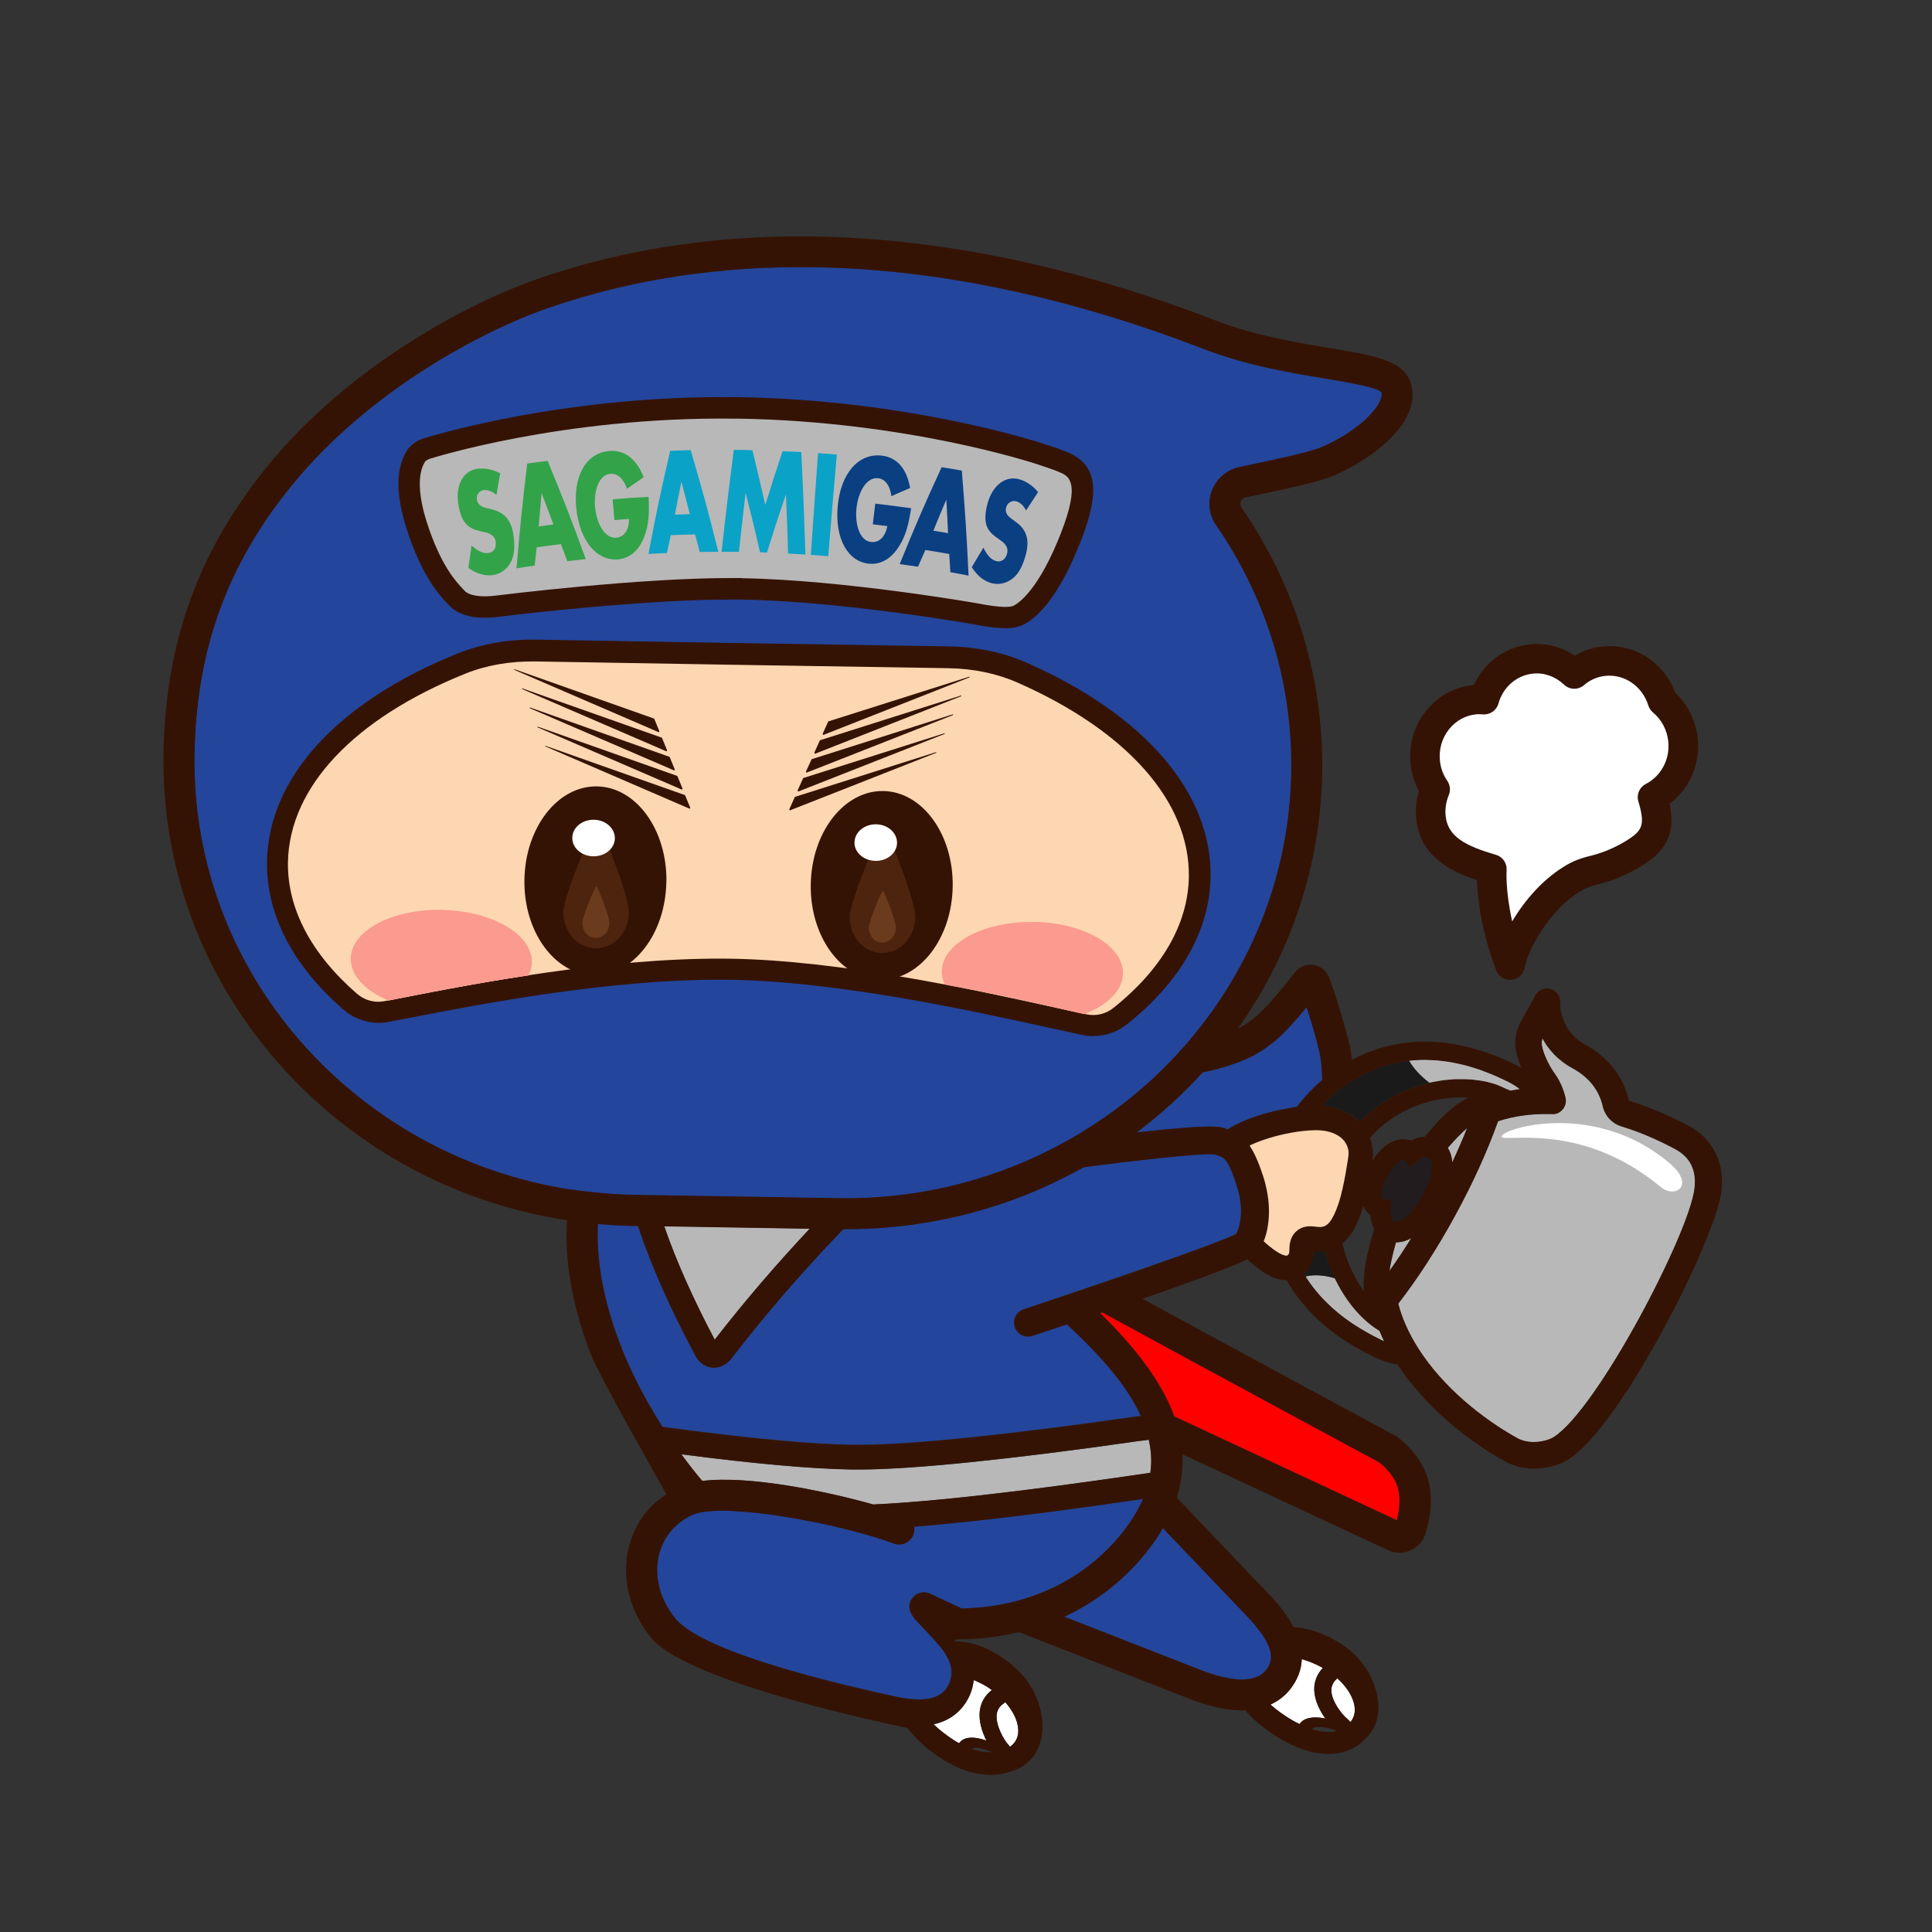
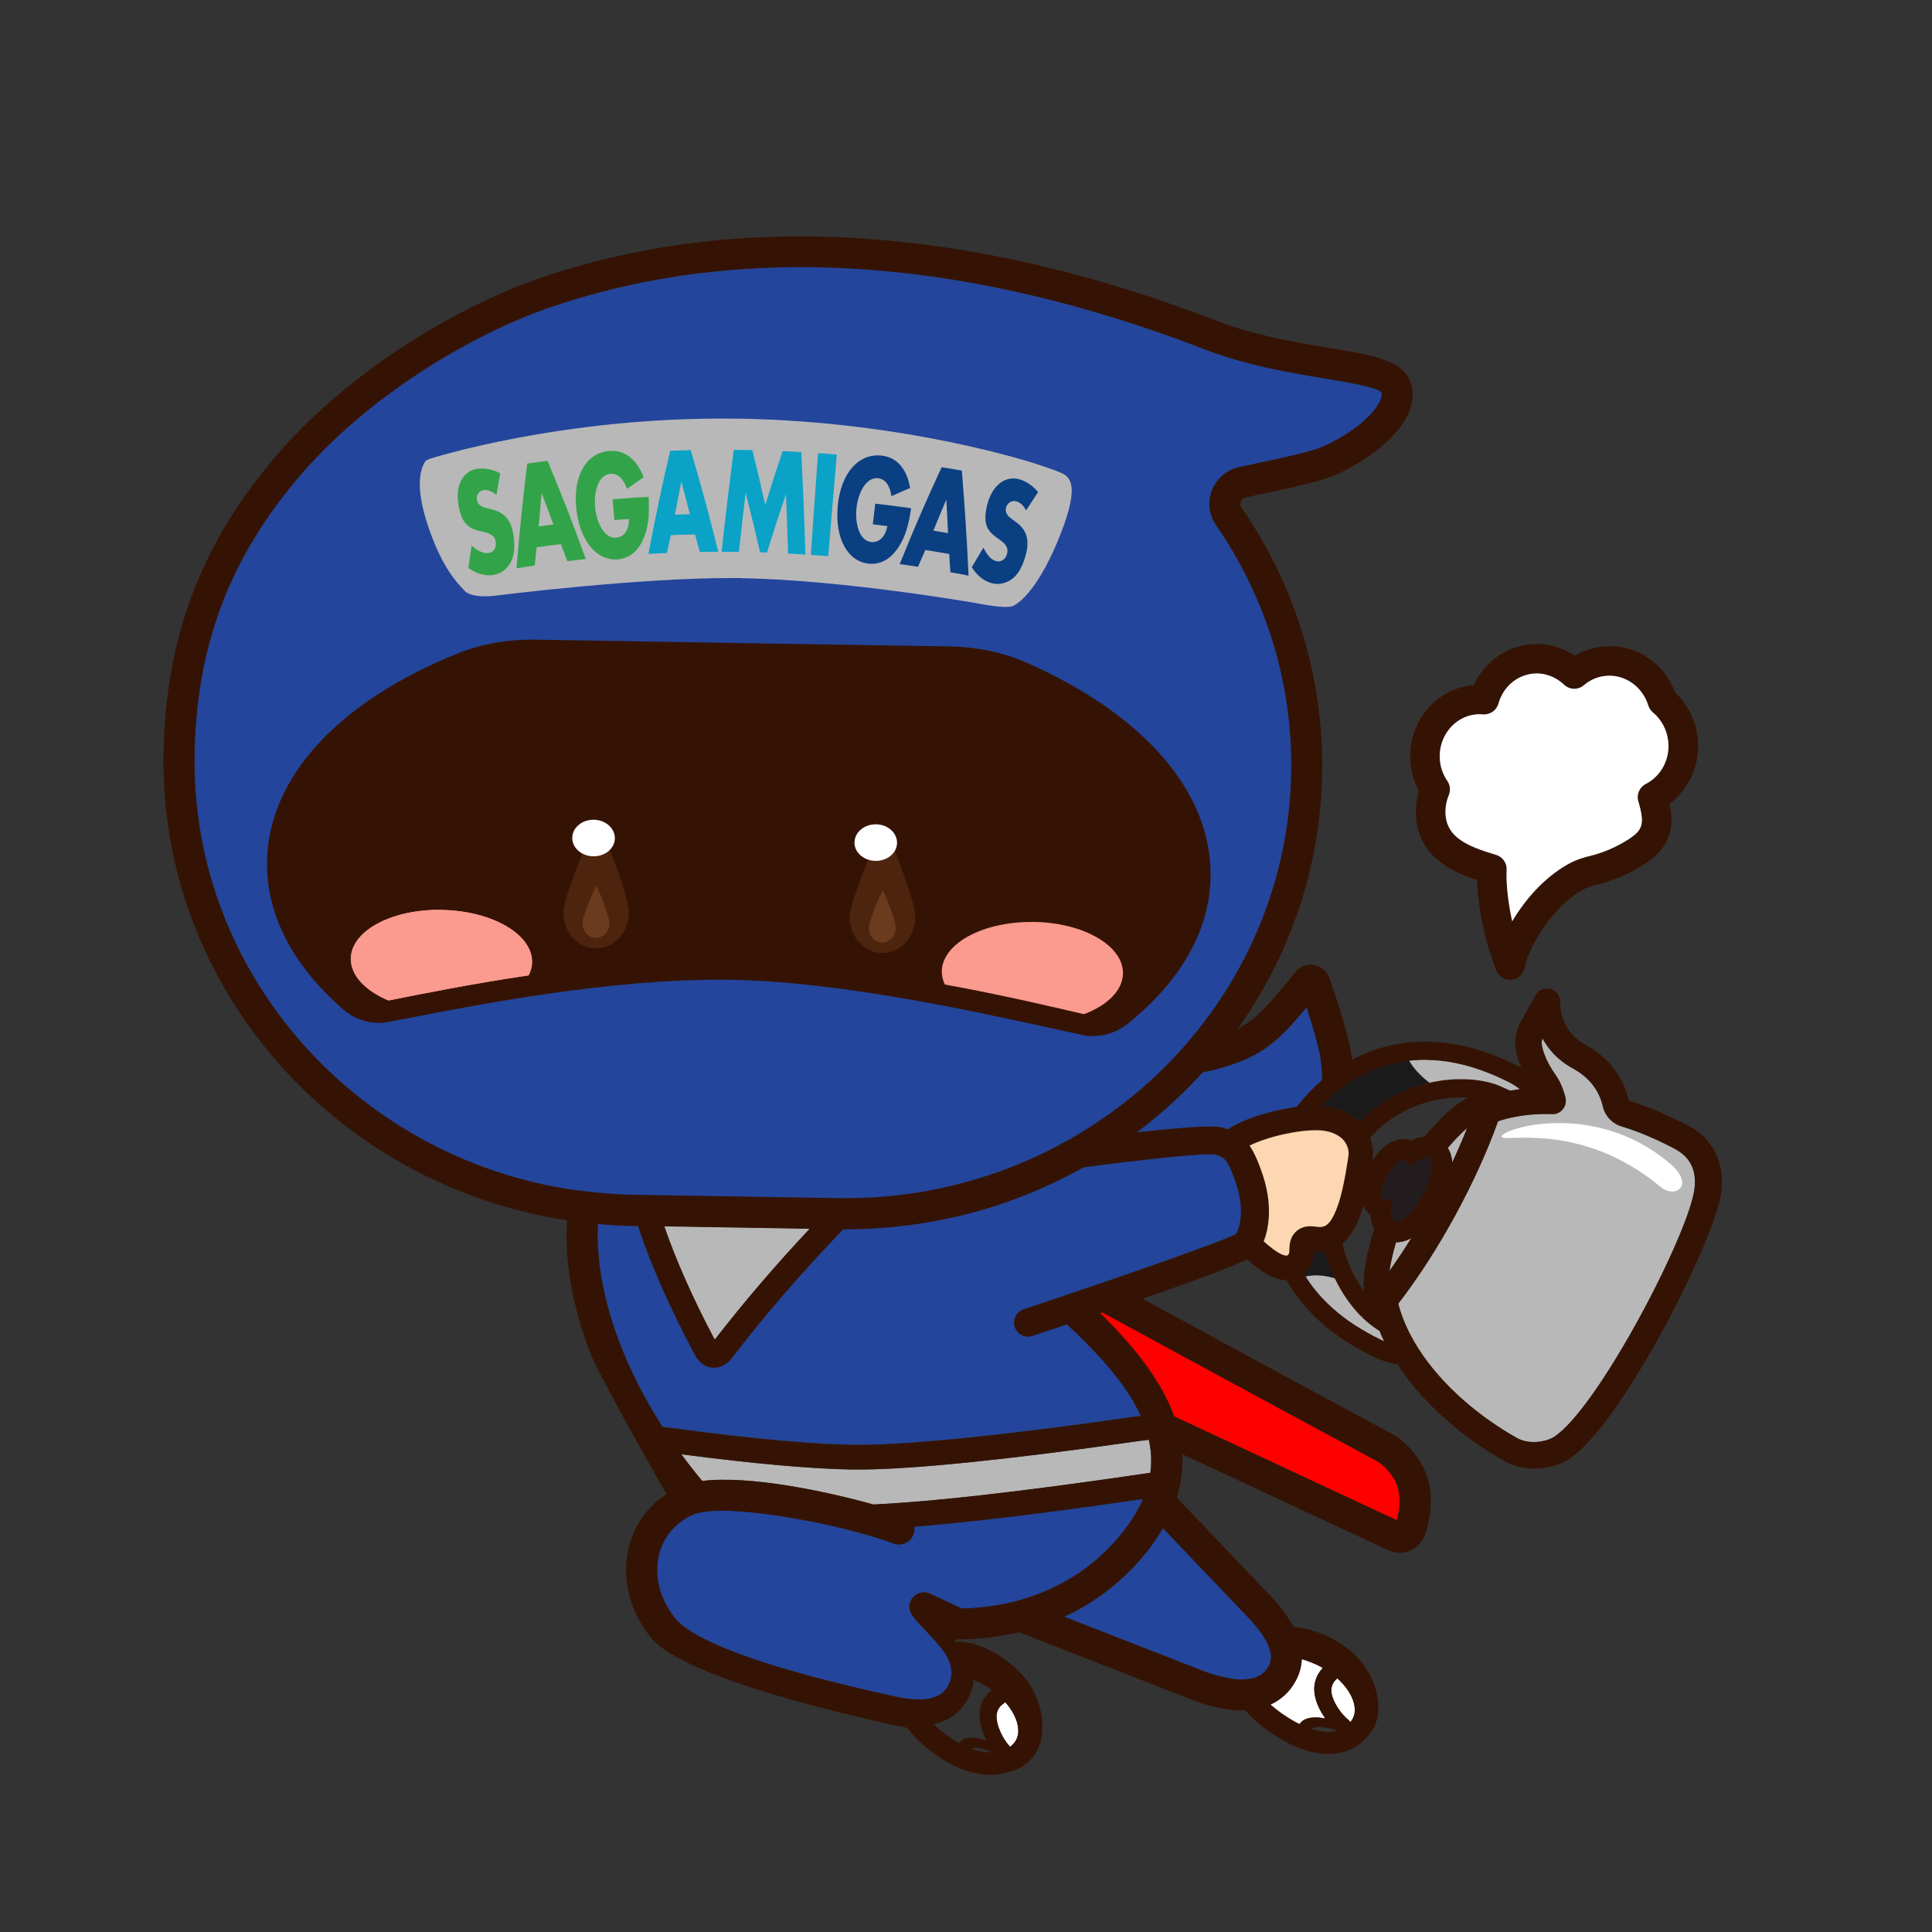
<svg xmlns="http://www.w3.org/2000/svg" id="_レイヤー_1" data-name="レイヤー_1" version="1.1" viewBox="0 0 240.94 240.94">
  <rect x="0" y="0" width="240.94" height="240.94" fill="#333333" stroke="none" />
  <defs>
    <style>
      .st0 {
        fill: #23459c;
      }

      .st1 {
        fill: #fdd7b2;
      }

      .st2 {
        fill: #4d240e;
      }

      .st3 {
        fill: #fb9a8f;
      }

      .st4 {
        fill: #fff;
      }

      .st5 {
        fill: #33a34a;
      }

      .st6 {
        fill: #351304;
      }

      .st7 {
        fill: #b8b8b8;
      }

      .st8 {
        fill: #1a1a1a;
      }

      .st9 {
        fill: #6b3b1d;
      }

      .st10 {
        fill: #0a3f82;
      }

      .st11 {
        fill: #0ba2c7;
      }

      .st12 {
        fill: #ff0001;
      }

      .st13 {
        fill: #221c1f;
      }
    </style>
  </defs>
  <g>
    <path class="st0" d="M172.26,48.9c-.55-.61-4.39-1.26-7.2-1.72-4.31-.72-9.68-1.62-14.97-3.66-16.87-6.52-33.17-9.94-48.46-10.19-11.79-.19-22.99,1.52-33.28,5.09-8.86,3.08-22.47,10.62-31.67,21.77-8.27,9.97-12.21,20.73-12.42,33.88-.44,27.24,20.03,50.16,46.97,54.3,1.27.19,2.55.34,3.84.45,1.31.11,2.63.19,3.96.22l25.47.42c2.9.05,5.74-.12,8.53-.49,1.73-.23,3.44-.54,5.11-.92,24.23-5.52,42.48-26.49,42.9-51.74.18-10.98-3.06-21.63-9.38-30.8-.88-1.28-1.07-2.91-.49-4.36.58-1.46,1.85-2.53,3.38-2.86l.94-.2c3.77-.8,8.04-1.71,9.46-2.34,5.15-2.28,7.77-5.56,7.32-6.82" />
    <path class="st6" d="M188.28,122.2c-.75-.01-1.42-.48-1.69-1.19-1.93-5.09-2.33-9.17-2.39-11.26-2.99-.96-7.09-2.8-7.58-7.59-.12-1.17,0-2.34.34-3.5-.57-1.05-.92-2.18-1.05-3.36-.25-2.44.44-4.82,1.97-6.7,1.46-1.81,3.52-2.93,5.8-3.16.04,0,.09-.01.13-.02,1.28-2.81,3.9-4.74,6.98-5.06,2-.21,3.95.3,5.6,1.4,1.05-.62,2.22-1,3.44-1.13,4.06-.42,7.69,2,9.09,5.75,1.58,1.49,2.57,3.5,2.81,5.71.34,3.19-1.05,6.3-3.52,8.16.64,2.97.14,5.44-3.22,7.58-1.79,1.14-3.77,1.99-5.72,2.47-.56.13-1.28.34-1.94.71-4.05,2.3-6.79,7.44-7.19,9.67-.14.81-.82,1.44-1.64,1.51-.07,0-.13,0-.2,0M184.48,89.09c-.14,0-.28,0-.43.02-1.3.13-2.47.78-3.32,1.82-.9,1.11-1.32,2.53-1.16,4,.09.89.4,1.72.93,2.49.34.51.41,1.16.18,1.73-.36.88-.49,1.77-.4,2.64.27,2.59,2.51,3.73,6.29,4.84.84.24,1.39,1.05,1.32,1.92,0,.03-.17,2.51.7,6.37,1.56-2.64,3.91-5.4,6.91-7.1,1.07-.61,2.16-.91,2.89-1.08,1.54-.38,3.18-1.08,4.61-2,1.82-1.16,2.19-1.88,1.32-4.78-.26-.86.14-1.78.93-2.18,1.91-.97,3.04-3.09,2.81-5.29-.15-1.44-.83-2.73-1.91-3.63-.27-.23-.47-.53-.58-.87-.74-2.38-2.95-3.94-5.36-3.69-.98.1-1.91.51-2.67,1.16-.72.62-1.79.59-2.47-.06-1.08-1.03-2.47-1.53-3.89-1.38-2.04.21-3.73,1.68-4.3,3.74-.24.85-1.05,1.41-1.93,1.34-.15-.01-.3-.02-.45-.02" />
    <path class="st4" d="M205.24,97.77c1.91-.97,3.04-3.09,2.81-5.29-.15-1.44-.83-2.73-1.91-3.63-.28-.23-.47-.53-.58-.87-.74-2.38-2.95-3.94-5.36-3.69-.98.1-1.91.51-2.67,1.16-.72.62-1.79.59-2.47-.06-1.08-1.02-2.47-1.53-3.89-1.38-2.04.21-3.73,1.68-4.3,3.74-.24.85-1.06,1.41-1.93,1.34-.15-.01-.3-.02-.45-.02-.14,0-.28,0-.43.02-1.3.13-2.47.78-3.32,1.82-.9,1.11-1.32,2.53-1.16,4,.09.88.4,1.72.93,2.49.34.51.41,1.16.18,1.73-.36.88-.49,1.77-.4,2.64.27,2.59,2.51,3.73,6.28,4.84.84.24,1.39,1.05,1.32,1.92,0,.03-.17,2.51.7,6.37,1.56-2.64,3.91-5.4,6.91-7.1,1.07-.61,2.16-.91,2.89-1.08,1.54-.38,3.18-1.08,4.61-1.99,1.81-1.16,2.19-1.88,1.32-4.78-.26-.86.14-1.78.93-2.18" />
    <path class="st6" d="M136.28,129.22c-.42,0-.85-.05-1.26-.14-1.22-.26-2.63-.57-4.18-.91-10.07-2.21-27.07-5.94-40.71-5.99-14.29-.05-30.05,3.01-39.46,4.84l-2.19.42c-.45.09-.91.13-1.37.12-1.57-.03-3.09-.61-4.28-1.65-6.34-5.5-9.64-11.89-9.53-18.47.17-10.46,8.83-19.92,23.76-25.94,2.99-1.2,6.29-1.79,9.8-1.73,11.31.2,40.19.68,51.43.84,3.55.06,6.83.75,9.78,2.05,14.73,6.51,23.07,16.24,22.9,26.7-.11,6.67-3.71,13.02-10.41,18.37-1.22.97-2.74,1.49-4.28,1.47" />
-     <path class="st6" d="M125.25,78.35c-.98-.02-2.24-.18-3.88-.5-.15-.03-16.32-2.87-28.87-3.08h-.94c-10.58-.07-27.06,1.85-29.18,2.13-2.94.41-5.14-.08-6.38-1.42l-.17-.17c-.96-1.01-3.2-3.38-5.1-9.29-1.39-4.33-1.38-7.64.02-9.83.41-.66,1.14-1.2,1.96-1.48.16-.05,17-5.43,38.87-5.18h.62c21.32.36,37.35,5.62,38.02,5.84l.49.16c.78.25,1.65.54,2.46.89,3.61,1.53,4.09,4.73,1.63,11.02-2.7,6.92-5.33,9.48-7.05,10.4-.49.26-1.17.53-2.5.5" />
    <path class="st7" d="M92.54,72.11c12.66.21,29.19,3.1,29.33,3.13,1.46.28,2.61.44,3.41.45.82.01,1.06-.12,1.2-.19.68-.37,3.13-2.1,5.83-9.02,2.51-6.45.95-7.11-.19-7.6-.71-.3-1.53-.57-2.25-.81l-.5-.17c-.66-.21-16.31-5.35-37.23-5.69h-.61c-21.43-.26-37.82,4.97-37.97,5.02-.28.1-.5.27-.54.33-.97,1.51-.87,4.21.23,7.64,1.72,5.34,3.66,7.39,4.5,8.27l.18.2c.59.63,2.11.86,4.07.59.17-.02,17.77-2.23,29.56-2.17h.98Z" />
    <path class="st3" d="M55.22,113.47c-6.24-.14-11.36,2.56-11.44,6.04-.05,2.12,1.81,4.05,4.69,5.26,4.18-.83,10.35-2.08,17.47-3.13.26-.51.42-1.05.43-1.61.08-3.48-4.91-6.41-11.15-6.55" />
-     <path class="st1" d="M126.95,85.15c-2.62-1.16-5.55-1.77-8.71-1.82-11.31-.17-40.2-.64-51.43-.84-3.19-.05-6.14.46-8.8,1.53-13.89,5.6-21.94,14.17-22.1,23.51-.09,5.76,2.89,11.44,8.62,16.41.72.62,1.63.97,2.57.99.27,0,.55-.02.82-.07l2.19-.42c9.51-1.85,25.43-4.94,39.98-4.89.35,0,.7,0,1.05.01,13.7.22,30.3,3.86,40.22,6.04,1.54.34,2.95.65,4.16.9,1.16.25,2.39-.05,3.33-.8,6.06-4.83,9.31-10.48,9.41-16.33.15-9.34-7.62-18.17-21.31-24.22" />
    <path class="st3" d="M55.18,113.47c-6.24-.14-11.36,2.56-11.44,6.04-.05,2.12,1.81,4.05,4.69,5.26,4.18-.83,10.36-2.08,17.47-3.13.26-.51.41-1.05.43-1.61.08-3.48-4.91-6.41-11.15-6.55" />
    <path class="st3" d="M128.81,114.97c6.24.06,11.27,2.93,11.24,6.41-.02,2.13-1.94,3.99-4.86,5.1-4.15-.96-10.28-2.42-17.36-3.7-.24-.52-.38-1.06-.38-1.62.03-3.48,5.12-6.25,11.36-6.18" />
-     <path class="st6" d="M83.1,109.99c-.11,6.5-4.15,11.7-9.04,11.62-4.89-.08-8.77-5.41-8.66-11.91.11-6.5,4.15-11.71,9.05-11.63,4.89.08,8.76,5.42,8.66,11.92" />
    <path class="st2" d="M78.43,113.83c-.04,2.48-1.9,4.47-4.16,4.43-2.26-.04-4.05-2.08-4.01-4.56.03-1.95,3.85-11.06,4.28-11.13.17-.02,3.92,8.91,3.88,11.26" />
    <path class="st9" d="M76,115.14c-.02,1.03-.79,1.84-1.71,1.83-.94-.02-1.67-.85-1.66-1.88.01-.81,1.58-4.57,1.77-4.59.06-.01,1.61,3.67,1.6,4.65" />
    <path class="st4" d="M71.37,104.48c-.02,1.25,1.15,2.29,2.62,2.31,1.46.02,2.67-.97,2.69-2.23.02-1.27-1.16-2.31-2.62-2.33-1.47-.02-2.67.98-2.69,2.24" />
    <path class="st6" d="M118.81,110.57c-.11,6.5-4.15,11.7-9.04,11.62-4.89-.08-8.77-5.41-8.66-11.91.11-6.5,4.15-11.71,9.05-11.63,4.88.08,8.76,5.42,8.65,11.92" />
    <path class="st2" d="M114.14,114.42c-.04,2.48-1.9,4.47-4.16,4.43-2.26-.04-4.05-2.08-4.01-4.56.03-1.95,3.85-11.06,4.29-11.13.17-.02,3.92,8.91,3.88,11.26" />
    <path class="st9" d="M111.72,115.72c-.02,1.03-.79,1.84-1.71,1.83-.93-.02-1.67-.85-1.66-1.88.01-.81,1.59-4.57,1.77-4.59.07-.01,1.62,3.67,1.6,4.65" />
    <path class="st4" d="M106.56,105.05c-.02,1.25,1.15,2.29,2.62,2.31,1.47.02,2.67-.97,2.69-2.23.02-1.27-1.15-2.31-2.61-2.33-1.47-.02-2.67.98-2.69,2.24" />
    <polygon class="st6" points="120.92 84.47 120.92 84.38 103.29 89.97 102.59 91.52 102.66 91.66 120.92 84.47" />
    <polygon class="st6" points="119.88 86.82 119.88 86.73 102.25 92.32 101.55 93.87 101.62 94.01 119.88 86.82" />
    <polygon class="st6" points="118.84 89.18 118.84 89.08 101.22 94.68 100.51 96.22 100.58 96.36 118.84 89.18" />
    <polygon class="st6" points="117.8 91.53 117.8 91.44 100.17 97.03 99.47 98.57 99.53 98.72 117.8 91.53" />
    <polygon class="st6" points="116.76 93.88 116.76 93.79 99.13 99.38 98.43 100.93 98.49 101.07 116.76 93.88" />
    <polygon class="st6" points="82.23 91.19 81.58 89.62 64.14 83.45 64.14 83.54 82.16 91.32 82.23 91.19" />
    <polygon class="st6" points="83.19 93.57 82.55 92 65.11 85.84 65.11 85.93 83.13 93.71 83.19 93.57" />
    <polygon class="st6" points="84.15 95.96 83.51 94.39 66.07 88.22 66.07 88.32 84.09 96.09 84.15 95.96" />
    <polygon class="st6" points="85.12 98.34 84.47 96.77 67.03 90.61 67.03 90.7 85.05 98.48 85.12 98.34" />
    <polygon class="st6" points="85.43 99.16 68 93 68 93.08 86.01 100.86 86.08 100.73 85.43 99.16" />
    <path class="st7" d="M208.96,143.34c-.81-.44-3.68-1.94-6.71-2.85-1.19-.34-2.09-1.31-2.37-2.51-.47-2.05-1.75-3.65-3.79-4.76-1.88-1.03-3.03-2.4-3.74-3.73-.11.36-.13.73-.05,1.07.18.78.62,2.02,1.65,3.47.57.79.99,1.76,1.27,2.86.13.5,0,1.03-.32,1.44-.33.4-.81.67-1.34.61h-.32c-2.33-.05-4.49.26-6.43.9-1.33,3.73-3.19,7.81-5.39,11.84-2.21,4.05-4.64,7.8-7.06,10.92.23.88.53,1.74.89,2.58.45,1.04,1,2.05,1.62,3.03,3.05,4.78,7.92,8.71,12.3,11.16.58.32,1.25.49,1.99.5,1.15.02,2.16-.35,2.57-.61,5.49-3.48,16.88-25.34,17.58-30.99.29-2.27-.51-3.92-2.35-4.92" />
    <path class="st12" d="M172.02,182.37c-1.97-1.06-22.25-12-34.54-18.71-.09.03-.19.06-.29.1,4.3,4.22,7.65,8.49,9.24,12.88l27.76,12.95c.24-.88.43-2.07.29-3.31-.25-2.16-2.11-3.63-2.47-3.9" />
    <path class="st4" d="M162.07,215.01c.2-.32.52-.56.96-.69.68-.21,1.52-.15,2.25-.01-.66-.93-1.33-2.19-1.38-3.53-.04-1.05.34-2,1.06-2.77-.08-.05-.16-.1-.24-.14-.75-.4-1.56-.72-2.38-.96-.05,1.29-.5,2.52-1.37,3.66-.53.7-1.35,1.46-2.53,2.01.79.69,1.71,1.37,2.73,1.96.3.18.6.33.9.47" />
    <path class="st4" d="M167.99,214.33c.21.17.33.3.42.43.09-.1.17-.21.24-.34.34-.58.4-1.29.17-2.11-.29-1.04-1.02-2.1-2.05-3.02-.02.02-.03.05-.06.07-.48.43-.69.92-.68,1.49.05,1.36,1.38,3.01,1.95,3.47" />
    <path class="st7" d="M82.85,152.92c.9,2.67,2.04,5.48,3.38,8.39.88,1.9,1.82,3.83,2.88,5.81,3.68-4.75,7.61-9.32,11.9-13.91l-18.17-.3Z" />
    <path class="st0" d="M150.02,133.72c-2.5,2.75-5.26,5.26-8.25,7.5,4.75-.54,9.41-.95,10.61-.62.27.07.53.15.77.24.68-.43,1.51-.86,2.53-1.26,1.53-.61,3.28-1.07,4.97-1.36.37-.06.75-.13,1.11-.18.11-.15.24-.31.36-.46.82-1.01,1.75-2,2.82-2.91-.05-1.2-.13-2.46-.3-3.25-.34-1.53-.99-3.78-1.65-5.82-1.2,1.45-2.76,3.23-3.95,4.2-1.25,1.02-3.15,2.57-8.1,3.73-.32.07-.62.13-.92.2" />
    <path class="st4" d="M125.96,217.85c.24-.18.45-.38.62-.62.39-.56.51-1.26.34-2.09-.19-.96-.75-1.95-1.55-2.87-.05.05-.1.11-.16.15-.54.35-.82.8-.9,1.37-.16,1.36.9,3.19,1.39,3.72.11.13.2.24.27.34" />
-     <path class="st4" d="M119.62,217.41c.25-.37.65-.59,1.17-.67.71-.1,1.53.09,2.23.34-.51-1.02-.98-2.37-.83-3.7.13-1.05.65-1.94,1.51-2.6-.18-.13-.36-.26-.55-.38-.55-.35-1.14-.63-1.72-.87-.09.93-.39,1.84-.91,2.67-1.03,1.66-2.49,2.5-4.1,2.85.72.7,1.6,1.39,2.63,2.05.18.11.37.2.55.31" />
    <path class="st0" d="M154.16,153.9c.17-.29.37-.82.5-1.55.18-1.11.18-2.68-.44-4.56-.07-.21-.13-.4-.19-.58-.23-.67-.43-1.19-.62-1.6-.6-1.29-1.07-1.42-1.95-1.65-.1-.02-.25-.03-.44-.03-2.03-.04-9.06.72-15.9,1.62-.78.44-1.57.86-2.37,1.26-3.4,1.72-7,3.13-10.74,4.19-1.58.45-3.19.82-4.82,1.14-3.89.76-7.92,1.15-12.04,1.13-5.1,5.3-9.64,10.55-13.87,16.03-.58.8-1.4,1.26-2.29,1.24-1.03-.02-1.93-.68-2.42-1.77-3-5.62-5.36-10.97-7.02-15.9h-.58c-1.49-.03-2.95-.13-4.41-.26-.29,5.56,1.29,11.08,2.65,14.69,1.37,3.61,3.23,7.22,5.41,10.62,12.53,1.71,19.7,2.17,23.61,2.24.42,0,.82,0,1.22,0,6.37-.03,18.34-1.25,33.71-3.46.57-.08.89-.12.93-.12.04,0,.12-.01.2-.02-.38-.84-.83-1.67-1.37-2.52-1.8-2.86-4.49-5.79-7.85-8.91-1.36.46-2.78.93-4.3,1.43-.19.07-.38.09-.58.09-.72-.01-1.39-.47-1.63-1.19-.29-.91.2-1.9,1.11-2.2,1.87-.62,3.77-1.26,5.65-1.9.17-.05.33-.11.5-.17.17-.06.33-.11.5-.17,1.34-.45,2.66-.91,3.95-1.35,6.13-2.1,11.55-4.03,14.27-5.11.74-.3,1.31-.54,1.61-.7" />
    <path class="st0" d="M114.49,211.94c.13,0,.25,0,.37,0,1.46-.05,2.71-.5,3.36-1.69.25-.46.38-.92.42-1.37.09-.95-.25-1.87-.82-2.73l-.26-.39c-.1-.11-.2-.24-.33-.41-.05-.06-.11-.13-.17-.2-.19-.23-.42-.49-.68-.78-.45-.5-.97-1.06-1.56-1.66-.71-.74-1.55-1.62-1.41-2.58.04-.29.16-.58.4-.89.47-.58,1.41-.94,2.38-.4l3.73,1.75c2.58-.06,5.06-.42,7.38-1.08,5.17-1.48,9.59-4.41,12.86-8.64.85-1.09,1.53-2.18,2.05-3.24.12-.24.22-.48.32-.71-6.6.96-18.59,2.66-28.53,3.46.05.32.03.65-.09.97-.38,1-1.49,1.5-2.49,1.12-1.43-.55-3.36-1.13-5.52-1.68-3.22-.82-6.94-1.56-10.34-1.99-1.37-.18-2.69-.3-3.9-.36-.21-.01-.43-.03-.64-.04-2.11-.07-3.83.09-4.81.56,0,0-.02,0-.02,0-.21.1-.41.22-.6.33-1.78,1.06-3,2.71-3.45,4.72-.58,2.61.16,5.45,2.05,7.78,3.72,4.62,22.92,8.77,27.53,9.78.93.21,1.88.34,2.77.35" />
    <path class="st0" d="M145.03,190.56c-.52.88-1.11,1.77-1.8,2.67-2.84,3.66-6.41,6.48-10.51,8.38l17.19,6.71c1.17.46,2.26.76,3.26.94.56.1,1.09.17,1.58.18.38,0,.7-.03.99-.07.09-.02.19-.02.28-.04,1.22-.25,1.71-.86,1.89-1.11.25-.33.64-.86.59-1.76-.04-.65-.33-1.5-1.08-2.62-.02-.03-.05-.06-.07-.09-.49-.71-1.16-1.52-2.09-2.47l-10.24-10.73Z" />
    <path class="st4" d="M208.18,145.04c-9.27-7.85-20.81-4.33-20.92-3.31-.08.88,9.74-2.13,19.87,6.32,1.73,1.45,4.41-.18,1.05-3.02" />
    <path class="st7" d="M172.04,165.95s0,0,0,0c-2.02-1.17-5.62-6.63-5.59-6.55-1.44-.42-2.62-.45-3.63-.21.15.24.3.48.47.72.03.04.06.08.09.13.51.71,1.09,1.41,1.75,2.09.05.05.1.1.15.15.28.28.57.56.87.83.08.07.16.14.24.21.36.31.73.63,1.13.93,0,0,0,0,0,0,.4.3.82.6,1.27.89.11.08.23.15.35.22.34.22.69.43,1.06.64.14.08.27.16.41.24.49.27.99.54,1.52.8.17.08.34.15.5.23-.21-.43-.4-.88-.58-1.32" />
    <path class="st7" d="M181.12,144.98c.68-1.46,1.31-2.91,1.87-4.32-.71.62-1.56,1.49-2.44,2.51.32.51.52,1.12.57,1.82" />
    <path class="st7" d="M174.1,154.92s0,0,0,0c-.38,1.33-.66,2.58-.82,3.6.92-1.29,1.84-2.67,2.75-4.13-.59.33-1.24.54-1.92.53" />
    <path class="st8" d="M166.44,159.39c-.08-.2-.15-.39-.22-.58-.38-.89-.72-1.82-.97-2.81-.25.04-.51.06-.78.06-.13,0-.26-.01-.4-.02-.08-.01-.17-.02-.25-.03-.02.68-.13,1.77-1.17,2.73-.03.03-.07.06-.11.08.03.05.06.11.09.16.04.07.09.13.13.2,1.02-.24,2.21-.21,3.67.22" />
    <path class="st8" d="M175.8,132.3c-.16.02-.33.04-.49.06-.19.03-.39.05-.59.09-.4.07-.8.15-1.19.24-.01,0-.02,0-.03,0-1.75.44-3.34,1.15-4.74,2-1.51.93-2.82,2.03-3.91,3.2,1.31.1,2.47.47,3.46,1.05.47.27.91.58,1.28.96,2.56-2.66,5.69-4.19,8.7-4.89-1.1-.84-1.93-1.75-2.5-2.72" />
    <path class="st6" d="M134.32,161.06c-.17.05-.33.11-.5.16.16-.05.33-.11.5-.16" />
    <path class="st7" d="M142.24,179.68s-.24.04-.65.1c-15.51,2.22-27.63,3.46-34.13,3.49-.42,0-.85,0-1.29,0-5.01-.08-12.25-.73-21.21-1.9.84,1.15,1.71,2.26,2.61,3.33,0,0,.01,0,.02,0,5.85-.71,15.44,1.28,21.31,2.94,10.9-.51,26.97-2.85,34.27-3.91.1-.01.18-.03.28-.04.01-.1.03-.2.04-.3.15-1.28.06-2.55-.23-3.82-.42.06-.82.11-1.04.12" />
    <path class="st6" d="M210.56,140.4c-.88-.48-4.01-2.11-7.35-3.11-.04-.01-.08-.05-.09-.09-.69-2.97-2.57-5.36-5.42-6.92-3.25-1.78-3.14-5.13-3.13-5.26.05-.77-.45-1.47-1.19-1.68-.74-.22-1.54.11-1.91.79l-1.79,3.25c-.68,1.22-.88,2.61-.58,3.9.14.62.37,1.25.64,1.89-.38-.22-.73-.39-.99-.51-3.14-1.53-6.25-2.42-9.23-2.68-4.21-.37-7.87.56-10.91,2.18-.06-.56-.14-1.1-.24-1.55-.52-2.42-1.7-6.18-2.58-8.64-.35-.98-1.28-1.66-2.31-1.67-.78-.01-1.5.34-1.99.96-1.49,1.94-3.69,4.56-4.94,5.57-.55.45-1.18.96-2.2,1.48,6.47-9.09,10.35-20.08,10.54-31.95.19-11.79-3.29-23.22-10.06-33.06-.21-.3-.14-.6-.09-.75.05-.13.21-.43.61-.51l.93-.2c4.53-.96,8.43-1.79,10.22-2.59,5.64-2.51,10.98-7.23,9.38-11.65-.97-2.68-4.64-3.3-10.19-4.22-4.14-.69-9.29-1.55-14.21-3.46-30.75-11.88-59.89-13.65-84.4-5.15-9.33,3.24-23.67,11.19-33.38,22.95-8.85,10.67-13.08,22.2-13.31,36.27-.48,29.21,21.46,53.79,50.31,58.19-.31,4.98.64,10.57,2.89,16.51,1.1,2.91,9.52,17.64,9.52,17.64-.19.15-1.07.78-1.25.94-.48.43-.93.88-1.33,1.38-1.04,1.3-1.78,2.82-2.16,4.52-.85,3.77.17,7.79,2.8,11.05,4.21,5.21,26.48,10.13,31.99,11.28,1.29,1.74,3.14,3.11,4.41,3.92,1.92,1.23,3.94,1.89,5.84,1.92.9.01,1.74-.12,2.51-.38,1.01-.23,1.96-.78,2.8-1.73,2.03-2.28,1.76-7.38-1.64-10.79-2.32-2.32-5.45-3.84-8.09-3.73l.28-.26c2.72,0,5.33-.31,7.81-.9l21.42,8.37c2.28.88,4.35,1.35,6.18,1.38.21,0,.39-.01.59-.02,1.14,1.31,2.68,2.56,4.51,3.63,2.02,1.18,3.95,1.8,5.74,1.83,1.83.03,3.39-.56,4.54-1.68.4-.36.78-.78,1.11-1.31,1.63-2.59.52-7.57-3.39-10.37-1.97-1.42-4.33-2.33-6.47-2.48-.72-1.37-1.79-2.81-3.26-4.29l-11.29-11.84c.05-.16.08-.31.13-.47.15-.52.26-1.05.36-1.57.09-.54.15-1.07.19-1.6.04-.55.04-1.1.02-1.65,0-.04,0-.08,0-.11l2.54,1.18,1.48.69,21.64,10.09c.43.2.89.31,1.37.31,1.48.02,2.78-.9,3.25-2.31.43-1.28.88-3.28.62-5.5-.48-4.18-4.06-6.6-4.21-6.7-.05-.03-.1-.06-.15-.09-.27-.14-18.64-10.06-31.52-17.07,8.21-2.84,11.6-4.21,13.07-4.91,1.95,1.78,3.42,2.57,4.83,2.59.02,0,.05,0,.07,0,1.99,3.53,5.35,6.89,10.7,9.48.69.33,1.99.9,3.01.99.04,0,.07,0,.1,0,3.4,5.24,8.65,9.47,13.37,12.1,1.06.59,2.25.91,3.55.93,1.89.03,3.51-.56,4.4-1.13,6.65-4.22,18.36-27.51,19.09-33.38.45-3.6-1.03-6.6-4.05-8.24M168.76,134.71c2.8-1.72,6.33-2.81,10.55-2.44,2.56.22,5.37.98,8.43,2.47.78.37,1.43.77,1.8,1.08-.38.05-.76.12-1.13.19-.33-.12-.69-.27-1.07-.46-.99-.47-2.27-.8-3.73-.93-4.22-.37-9.87.97-14.02,5.29-.37-.37-.81-.68-1.28-.96-.99-.58-2.15-.95-3.46-1.06,1.09-1.16,2.4-2.27,3.91-3.19M177.71,141.74c-.6.04-1.21.22-1.74.5-.3-.1-.62-.16-.94-.17-1.8-.03-3.15,1.55-3.88,2.68.02-.17.04-.28.04-.31.09-.89-.04-1.75-.33-2.54,3.53-3.99,8.48-5.26,12.25-5.01-1.73.8-3.68,2.72-5.41,4.84M182.98,140.64c-.56,1.41-1.19,2.86-1.87,4.32-.05-.7-.24-1.31-.57-1.82.88-1.02,1.72-1.88,2.44-2.5M170.11,161.05c-1.17-1.6-2.18-3.65-2.69-5.98,1.46-1.21,2.11-3.17,2.42-4.11.06-.18.12-.37.18-.57.19.44.48.83.87,1.13.05.67.22,1.25.49,1.74-.91,2.84-1.49,5.8-1.27,7.78M71.23,148.36c-26.94-4.14-47.42-27.07-46.97-54.3.22-13.15,4.16-23.91,12.42-33.88,9.2-11.15,22.81-18.69,31.67-21.77,10.29-3.57,21.49-5.28,33.28-5.09,15.29.25,31.59,3.68,48.46,10.19,5.29,2.04,10.66,2.94,14.97,3.66,2.81.47,6.65,1.11,7.2,1.72.45,1.25-2.18,4.53-7.32,6.82-1.42.63-5.69,1.54-9.46,2.34l-.94.2c-1.54.33-2.8,1.4-3.38,2.86-.58,1.45-.39,3.08.49,4.36,6.32,9.17,9.56,19.82,9.38,30.8-.21,12.93-5.11,24.73-13.09,33.92-1.27,1.47-2.62,2.87-4.04,4.2-2.48,2.31-5.17,4.38-8.05,6.21-.94.6-1.9,1.18-2.88,1.72-.58.32-1.17.63-1.76.94-4.09,2.09-8.48,3.7-13.08,4.75-1.68.38-3.38.69-5.11.92-2.79.37-5.63.54-8.53.49l-25.47-.42c-1.33-.02-2.65-.1-3.96-.22-1.29-.11-2.57-.26-3.84-.45M100.97,153.24c-4.27,4.55-8.18,9.11-11.83,13.82-2.64-4.98-4.76-9.72-6.31-14.12l18.14.3ZM143.5,183.37c-.01.1-.03.2-.04.3-.1.01-.18.03-.28.04-7.31,1.06-23.37,3.4-34.27,3.91-5.87-1.65-15.46-3.65-21.31-2.94,0,0,0,0-.02,0-.9-1.06-1.77-2.18-2.61-3.33,8.97,1.17,16.2,1.82,21.21,1.9.44,0,.87,0,1.29,0,6.5-.03,18.62-1.27,34.13-3.49.41-.06,1.26-.16,1.68-.23.28,1.28.37,2.54.23,3.82M125.2,212.42c.06-.04.11-.1.16-.15.8.92,1.36,1.91,1.55,2.87.17.82.05,1.53-.34,2.09-.17.24-.38.45-.62.62-.07-.1-.15-.21-.27-.34-.49-.54-1.55-2.37-1.39-3.72.08-.56.36-1.02.9-1.37M121.18,218.11c.09-.06.19-.11.32-.13.63-.09,1.58.26,2.19.55-.78.02-1.63-.11-2.51-.41M120.52,212.19c.52-.84.81-1.74.91-2.68.58.24,1.17.52,1.72.87.19.12.37.25.55.38-.86.65-1.39,1.55-1.51,2.6-.16,1.33.31,2.68.83,3.7-.71-.24-1.52-.44-2.23-.34-.52.07-.92.3-1.17.67-.19-.1-.37-.19-.55-.31-1.03-.66-1.92-1.35-2.63-2.05,1.6-.36,3.06-1.19,4.1-2.85M119.93,200.59l-3.73-1.74c-.97-.54-1.91-.19-2.38.4-.25.3-.36.6-.4.88-.14.96.7,1.84,1.41,2.58.59.6,1.11,1.16,1.56,1.66.26.29.49.55.68.78.06.07.12.14.17.2.13.16.24.3.33.41l.26.39c.57.86.91,1.77.82,2.73-.04.45-.17.9-.42,1.37-.65,1.19-1.9,1.64-3.36,1.69-.12,0-.25.01-.37.01-.89,0-1.84-.15-2.77-.35-4.6-1.02-23.81-5.17-27.53-9.78-1.89-2.34-2.63-5.17-2.05-7.78.46-2.01,1.67-3.66,3.45-4.72.19-.12.39-.23.6-.33,0,0,.01-.01.02-.01.98-.47,2.7-.63,4.81-.56.2,0,.43.02.64.04,1.21.06,2.53.19,3.9.37,3.4.44,7.13,1.17,10.34,1.99,2.16.55,4.09,1.13,5.52,1.67,1,.38,2.11-.12,2.49-1.12.12-.32.14-.65.09-.97,9.94-.79,21.93-2.5,28.53-3.46-.1.24-.2.47-.32.71-.52,1.07-1.2,2.14-2.05,3.24-3.27,4.22-7.69,7.15-12.86,8.63-2.32.67-4.79,1.02-7.38,1.08M165.56,215.99c-.61-.01-1.27-.14-1.96-.35.09-.08.19-.16.32-.2.72-.22,1.97.1,2.56.3.02.02.06.06.07.08.03.02.06.03.09.06-.38.09-.76.12-1.09.11M166.72,209.37s.03-.05.05-.07c1.02.92,1.76,1.98,2.05,3.02.23.81.17,1.52-.18,2.11-.07.13-.16.23-.24.33-.09-.13-.22-.27-.42-.43-.57-.45-1.89-2.1-1.95-3.47,0-.57.2-1.06.68-1.49M160.97,210.57c.87-1.15,1.32-2.37,1.38-3.66.81.24,1.62.56,2.37.96.08.04.16.1.25.14-.72.77-1.1,1.72-1.07,2.77.05,1.34.72,2.6,1.38,3.53-.73-.14-1.57-.2-2.25.01-.44.13-.75.37-.96.69-.29-.14-.59-.29-.9-.47-1.02-.59-1.95-1.27-2.73-1.96,1.18-.54,2-1.3,2.53-2.01M155.26,201.3c.93.94,1.59,1.75,2.09,2.47.02.03.05.07.07.09.75,1.11,1.04,1.97,1.08,2.62.05.9-.34,1.43-.59,1.76-.18.24-.66.86-1.89,1.11-.09.02-.19.03-.28.04-.29.04-.61.08-.99.07-.48,0-1.02-.08-1.58-.18-1-.18-2.09-.48-3.26-.94l-17.19-6.71c4.1-1.9,7.67-4.72,10.51-8.38.7-.9,1.29-1.79,1.8-2.67l10.24,10.73ZM172.02,182.39c.35.26,2.22,1.73,2.47,3.89.14,1.25-.05,2.42-.29,3.31l-27.76-12.95c-1.59-4.4-4.94-8.66-9.24-12.88.09-.03.19-.07.28-.09,12.29,6.71,32.57,17.65,34.54,18.71M154.65,152.36c-.12.73-.32,1.26-.5,1.55-.29.16-.86.4-1.61.7-2.72,1.08-8.13,3.01-14.26,5.11-1.29.44-2.62.9-3.96,1.35-.17.06-.33.11-.5.16-.17.06-.33.11-.5.17-1.89.64-3.79,1.27-5.66,1.9-.91.3-1.41,1.29-1.11,2.2.24.72.9,1.18,1.63,1.19.19,0,.39-.02.58-.09,1.52-.5,2.95-.98,4.3-1.43,3.36,3.11,6.04,6.05,7.85,8.91.53.85.98,1.68,1.36,2.52-.07,0-.14.02-.2.02-.03,0-.35.04-.92.12-15.37,2.21-27.34,3.43-33.7,3.46-.4,0-.8,0-1.22,0-3.91-.06-11.08-.53-23.61-2.24-2.18-3.41-4.04-7.01-5.4-10.62-1.37-3.61-2.94-9.13-2.66-14.69,1.46.13,2.93.22,4.42.25h.58c1.66,4.94,4.02,10.29,7.02,15.9.49,1.1,1.39,1.76,2.42,1.77.88.01,1.71-.44,2.29-1.24,4.22-5.48,8.77-10.73,13.87-16.03,4.12.02,8.14-.37,12.03-1.13,1.63-.32,3.24-.69,4.82-1.14,3.75-1.06,7.34-2.47,10.74-4.19.8-.41,1.59-.82,2.37-1.26,6.83-.91,13.86-1.67,15.9-1.63.18,0,.33.01.43.03.88.23,1.35.37,1.95,1.65.19.41.39.92.63,1.6.06.18.13.37.19.58.62,1.87.63,3.44.44,4.56M155.64,139.58c-1.02.4-1.85.82-2.53,1.26-.24-.08-.5-.16-.77-.23-1.2-.32-5.86.09-10.61.63,2.99-2.25,5.75-4.76,8.24-7.5.3-.07.6-.13.91-.2,4.95-1.16,6.85-2.7,8.11-3.73,1.19-.97,2.75-2.75,3.95-4.2.66,2.04,1.32,4.29,1.65,5.82.17.79.26,2.05.3,3.25-1.06.91-2,1.9-2.82,2.91-.12.16-.25.3-.37.46-.36.05-.74.11-1.11.18-1.69.3-3.44.76-4.96,1.36M160.87,154.91c-.07.34-.08.65-.09.89-.01.51-.03.56-.18.7-.09.08-.13.09-.22.09-.25,0-.74-.15-1.63-.81-.33-.25-.72-.56-1.18-.98.24-.58.41-1.26.53-2,.2-1.28.18-2.77-.14-4.4-.11-.55-.25-1.11-.44-1.69-.33-1.01-.65-1.83-.97-2.53-.24-.5-.48-.95-.73-1.32.28-.13.59-.27.96-.41.92-.37,1.88-.66,2.82-.88,1-.24,1.98-.41,2.86-.51.57-.06,1.09-.1,1.56-.1.07,0,.15,0,.21,0,1.42.02,2.62.48,3.3,1.24.05.05.08.11.12.16.38.5.55,1.1.49,1.74,0,.04-.53,3.85-1.21,5.91-.79,2.39-1.47,2.93-2.15,3.01-.13.01-.27.02-.4,0-.12,0-.22-.03-.31-.04-.99-.15-1.76,0-2.4.56-.48.43-.7.93-.79,1.38M172.11,167.05c-4.71-2.28-7.71-5.17-9.53-8.21.04-.03.08-.06.11-.09,1.02-.95,1.13-2.04,1.16-2.7.08.01.16.02.24.03.14.01.27.02.4.03.27,0,.52-.02.77-.06,1.17,4.71,4.13,8.39,6.78,9.92.18.44.37.89.58,1.32-.17-.07-.33-.14-.5-.23M173.26,158.53c.15-1.03.44-2.28.82-3.6,0,0,0,0,0,0,.68.01,1.33-.2,1.92-.53-.9,1.45-1.82,2.84-2.74,4.13M211.34,148.23c-.71,5.66-12.09,27.5-17.58,30.99-.4.26-1.42.63-2.57.61-.73-.01-1.41-.18-1.99-.5-4.39-2.45-9.26-6.37-12.31-11.16-.62-.98-1.17-1.98-1.62-3.03-.37-.84-.67-1.7-.89-2.57,2.42-3.12,4.85-6.88,7.06-10.92,2.2-4.02,4.06-8.1,5.39-11.84,1.94-.64,4.1-.94,6.43-.9h.32c.53.06,1.01-.2,1.33-.6.33-.4.44-.94.32-1.44-.27-1.11-.7-2.07-1.26-2.87-1.03-1.45-1.47-2.69-1.65-3.47-.08-.34-.06-.71.05-1.07.71,1.33,1.86,2.7,3.74,3.73,2.04,1.11,3.32,2.71,3.79,4.77.28,1.2,1.19,2.17,2.37,2.51,3.03.9,5.9,2.4,6.71,2.84,1.84,1,2.64,2.65,2.35,4.92" />
    <path class="st7" d="M178.25,135.03c.17-.04.35-.07.53-.11.11-.02.21-.04.32-.05.12-.02.25-.04.37-.07.05,0,.1-.02.15-.03.17-.03.34-.05.51-.07.04,0,.08,0,.12-.01.3-.03.6-.06.89-.08,0,0,0,0,.01,0,.09,0,.19-.02.28-.02.1,0,.2,0,.3,0,.23,0,.46,0,.68,0,.08,0,.17,0,.25,0,.03,0,.06,0,.09,0,.1,0,.2.01.31.02.17,0,.36.01.53.02.09,0,.17.02.26.04.17.02.33.04.49.06.02,0,.04,0,.06,0,.18.03.35.06.51.09.01,0,.03,0,.05,0,.17.03.34.07.5.11,0,0,.01,0,.02,0,.17.05.35.09.51.14,0,0,0,0,.01,0,.15.04.3.08.44.13.31.11.6.22.87.35.38.19.74.34,1.07.46.37-.07.74-.14,1.13-.19-.06-.05-.13-.11-.21-.16-.01,0-.02-.02-.04-.03-.09-.06-.18-.12-.28-.19-.02-.01-.04-.02-.06-.04-.1-.07-.21-.13-.33-.2-.02-.02-.04-.02-.05-.03-.26-.15-.54-.3-.85-.44-.42-.2-.83-.39-1.24-.57-.09-.04-.18-.07-.26-.11-.32-.13-.64-.26-.96-.38-.08-.03-.16-.06-.24-.09-.02,0-.05-.02-.07-.03-.29-.11-.59-.21-.88-.3-.11-.04-.22-.07-.33-.11-.28-.09-.55-.16-.83-.24-.12-.03-.23-.06-.35-.09-.25-.06-.5-.12-.75-.17-.12-.03-.24-.05-.37-.08-.27-.05-.53-.1-.8-.14-.1-.01-.2-.03-.3-.05-.36-.05-.72-.09-1.07-.12-.36-.03-.71-.04-1.06-.05-.12,0-.25-.02-.38-.02-.07,0-.13,0-.21,0-.33,0-.64.01-.97.04-.15,0-.3,0-.44.02-.15.02-.29.04-.44.05.57.97,1.39,1.87,2.49,2.71" />
    <path class="st1" d="M164.09,152.97c.1.01.2.03.31.04.14.01.27,0,.41,0,.67-.08,1.35-.61,2.15-3.01.68-2.06,1.21-5.87,1.21-5.91.06-.64-.11-1.23-.49-1.74-.04-.05-.07-.11-.12-.16-.68-.77-1.88-1.22-3.3-1.24-.07,0-.14,0-.22,0-.47,0-.99.04-1.56.1-.88.1-1.86.27-2.86.51-.94.23-1.9.52-2.82.88-.37.15-.68.29-.96.42.25.38.5.82.73,1.32.33.7.64,1.52.97,2.53.19.58.33,1.14.44,1.69.33,1.62.35,3.12.15,4.4-.11.74-.29,1.42-.53,2,.45.42.84.73,1.18.98.88.65,1.38.8,1.62.81.09,0,.14,0,.22-.09.15-.13.17-.19.18-.69,0-.24.02-.56.09-.89.1-.45.31-.95.79-1.38.64-.56,1.41-.71,2.4-.56" />
    <path class="st13" d="M173.64,149.55c-.52.1-.97.08-1.15-.01-.43-.24-.22-1.54.51-2.88.74-1.35,1.72-2.21,2.15-1.98.17.1.43.47.63.96.97-1.03,1.96-1.55,2.45-1.29.71.39.38,2.52-.82,4.72-1.2,2.2-2.82,3.63-3.54,3.24-.48-.26-.58-1.38-.23-2.76" />
  </g>
  <g>
    <path class="st5" d="M61.9,61.71c-.5-.43-1.1-.67-1.65-.57-.42.07-.91.52-.77,1.22.14.73.8.9,1.22,1.01.25.06.37.09.62.15,1.29.31,2.36,1.04,2.69,3.07.2,1.25.21,2.56-.31,3.52-.51.94-1.3,1.44-2.13,1.59-1.03.19-2.14-.15-3.16-.87.16-1.12.24-1.68.4-2.8.68.61,1.43,1.06,2.17.93.51-.09.98-.57.83-1.45-.16-.91-1.08-1.08-1.59-1.19-1.49-.33-2.51-.67-3-3.08-.52-2.53.42-4.44,2.2-4.76.9-.16,2.07.05,2.96.55-.19,1.07-.29,1.61-.47,2.68Z" />
    <path class="st5" d="M69.02,65.41c-.74.09-1.1.14-1.84.25.14-1.65.21-2.48.36-4.14,0,0,.01,0,.02,0,.59,1.55.88,2.33,1.46,3.89ZM69.94,67.85c.33.85.49,1.28.81,2.13.92-.11,1.38-.16,2.3-.26-1.79-4.93-2.75-7.38-4.76-12.25-1.02.13-1.52.2-2.54.34-.63,5.23-.89,7.84-1.34,13.07.91-.15,1.36-.22,2.27-.35.1-.91.15-1.36.25-2.27,1.2-.17,1.8-.25,3-.4Z" />
    <path class="st5" d="M80.89,61.96c.08,1.85.07,3.44-.58,5.07-.72,1.78-1.89,2.62-3.27,2.73-2.61.21-4.71-2.28-5.16-6.25-.46-4.11,1.2-7.04,4.11-7.27,1.85-.15,3.38.94,4.28,3.27-.84.58-1.26.87-2.08,1.45-.4-1.19-1.14-1.95-2.06-1.87-1.52.12-2.1,2.27-1.91,4.2.19,1.96,1.17,3.88,2.61,3.77.95-.08,1.62-.87,1.61-2.34-.73.05-1.09.08-1.82.14-.09-1.04-.13-1.55-.22-2.59,1.79-.15,2.69-.21,4.49-.31Z" />
    <path class="st11" d="M86.03,64.12c-.74.02-1.11.03-1.86.06.31-1.63.47-2.45.8-4.08,0,0,.01,0,.02,0,.42,1.61.63,2.41,1.04,4.02ZM86.68,66.64c.24.88.36,1.32.59,2.2.93-.02,1.39-.02,2.31-.02-1.27-5.09-1.96-7.62-3.44-12.68-1.02.02-1.54.04-2.56.08-1.19,5.13-1.73,7.71-2.71,12.86.92-.05,1.38-.08,2.3-.11.19-.89.29-1.34.49-2.23,1.21-.05,1.82-.07,3.03-.09Z" />
    <path class="st11" d="M91.52,56.1c.92,0,1.39.02,2.31.04.67,2.73.99,4.1,1.61,6.84.83-2.69,1.26-4.04,2.16-6.72.93.04,1.4.06,2.33.12.25,5.11.35,7.66.52,12.78-.87-.06-1.3-.08-2.17-.13-.09-2.94-.14-4.41-.26-7.35,0,0-.01,0-.02,0-.98,2.89-1.45,4.33-2.35,7.23-.35-.01-.52-.02-.86-.03-.68-2.95-1.04-4.43-1.79-7.37,0,0-.01,0-.02,0-.34,2.92-.51,4.39-.83,7.31-.86-.01-1.3-.01-2.16-.01.56-5.09.87-7.63,1.52-12.71Z" />
    <path class="st11" d="M103.28,69.36c-.86-.07-1.3-.1-2.16-.16.35-5.08.53-7.62.9-12.69.94.06,1.4.1,2.34.18-.44,5.07-.65,7.6-1.07,12.68Z" />
    <path class="st10" d="M113.63,63.38c-.29,1.83-.61,3.39-1.58,4.86-1.06,1.61-2.36,2.2-3.75,2.05-2.6-.3-4.18-3.15-3.83-7.14.37-4.12,2.6-6.66,5.49-6.33,1.85.21,3.12,1.58,3.54,4.04-.94.4-1.41.6-2.33,1.02-.16-1.24-.72-2.13-1.65-2.24-1.51-.17-2.51,1.82-2.71,3.75-.2,1.96.37,4.04,1.81,4.2.95.11,1.76-.54,2.04-1.98-.72-.09-1.08-.13-1.81-.22.12-1.03.18-1.55.3-2.58,1.79.21,2.68.32,4.46.57Z" />
    <path class="st10" d="M118.23,66.49c-.73-.13-1.1-.19-1.83-.31.63-1.54.95-2.31,1.6-3.84,0,0,.01,0,.02,0,.09,1.66.14,2.49.21,4.14ZM118.38,69.09c.06.91.09,1.36.14,2.27.91.16,1.36.25,2.27.43-.25-5.24-.42-7.86-.84-13.1-1.01-.18-1.51-.26-2.52-.42-2.21,4.8-3.25,7.22-5.23,12.08.91.13,1.37.19,2.28.33.36-.84.55-1.26.92-2.09,1.2.19,1.79.29,2.99.5Z" />
    <path class="st10" d="M127.96,63.66c-.29-.59-.75-1.04-1.3-1.16-.41-.09-1.04.14-1.2.83-.16.73.38,1.14.73,1.4.2.15.31.22.51.37,1.07.78,1.76,1.86,1.28,3.87-.3,1.23-.8,2.45-1.64,3.13-.83.67-1.75.83-2.57.65-1.02-.22-1.92-.96-2.58-2.02.57-.97.87-1.46,1.45-2.43.4.82.91,1.53,1.65,1.69.5.11,1.13-.15,1.32-1.02.2-.91-.58-1.41-1.01-1.71-1.25-.87-2.06-1.58-1.56-3.99.52-2.53,2.14-3.93,3.91-3.54.89.19,1.88.84,2.51,1.64-.6.91-.9,1.37-1.5,2.29Z" />
  </g>
</svg>